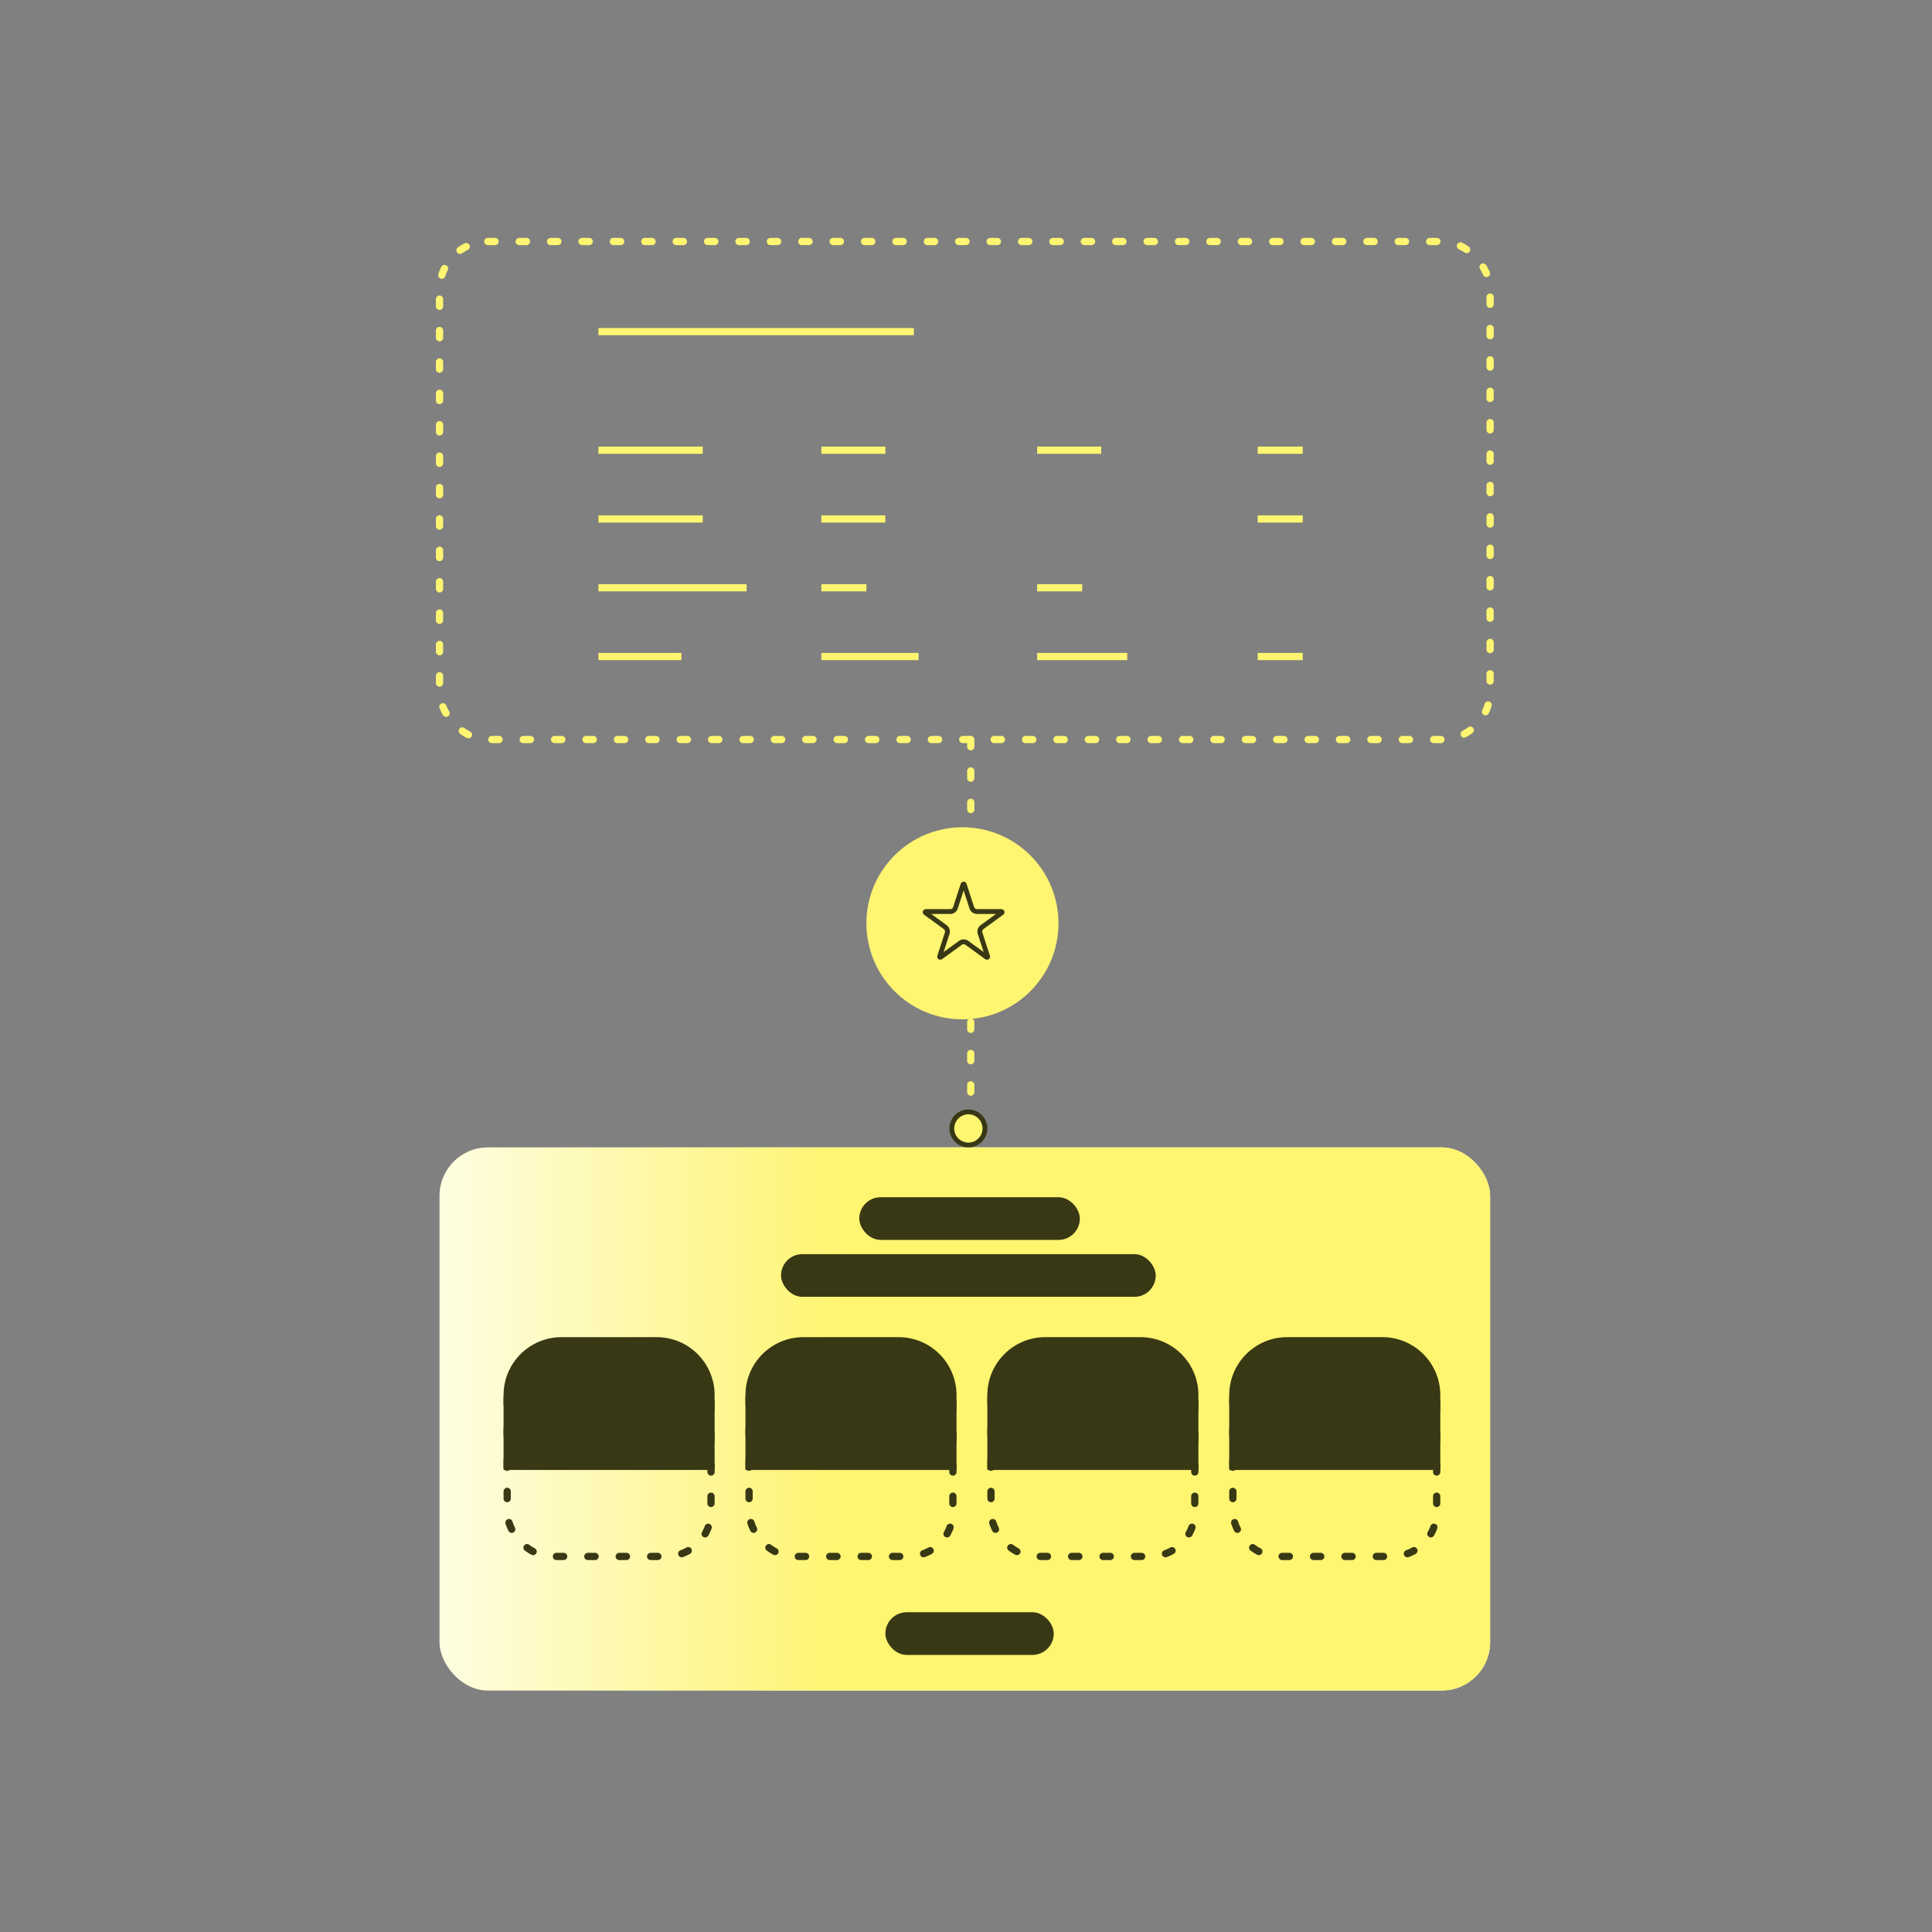
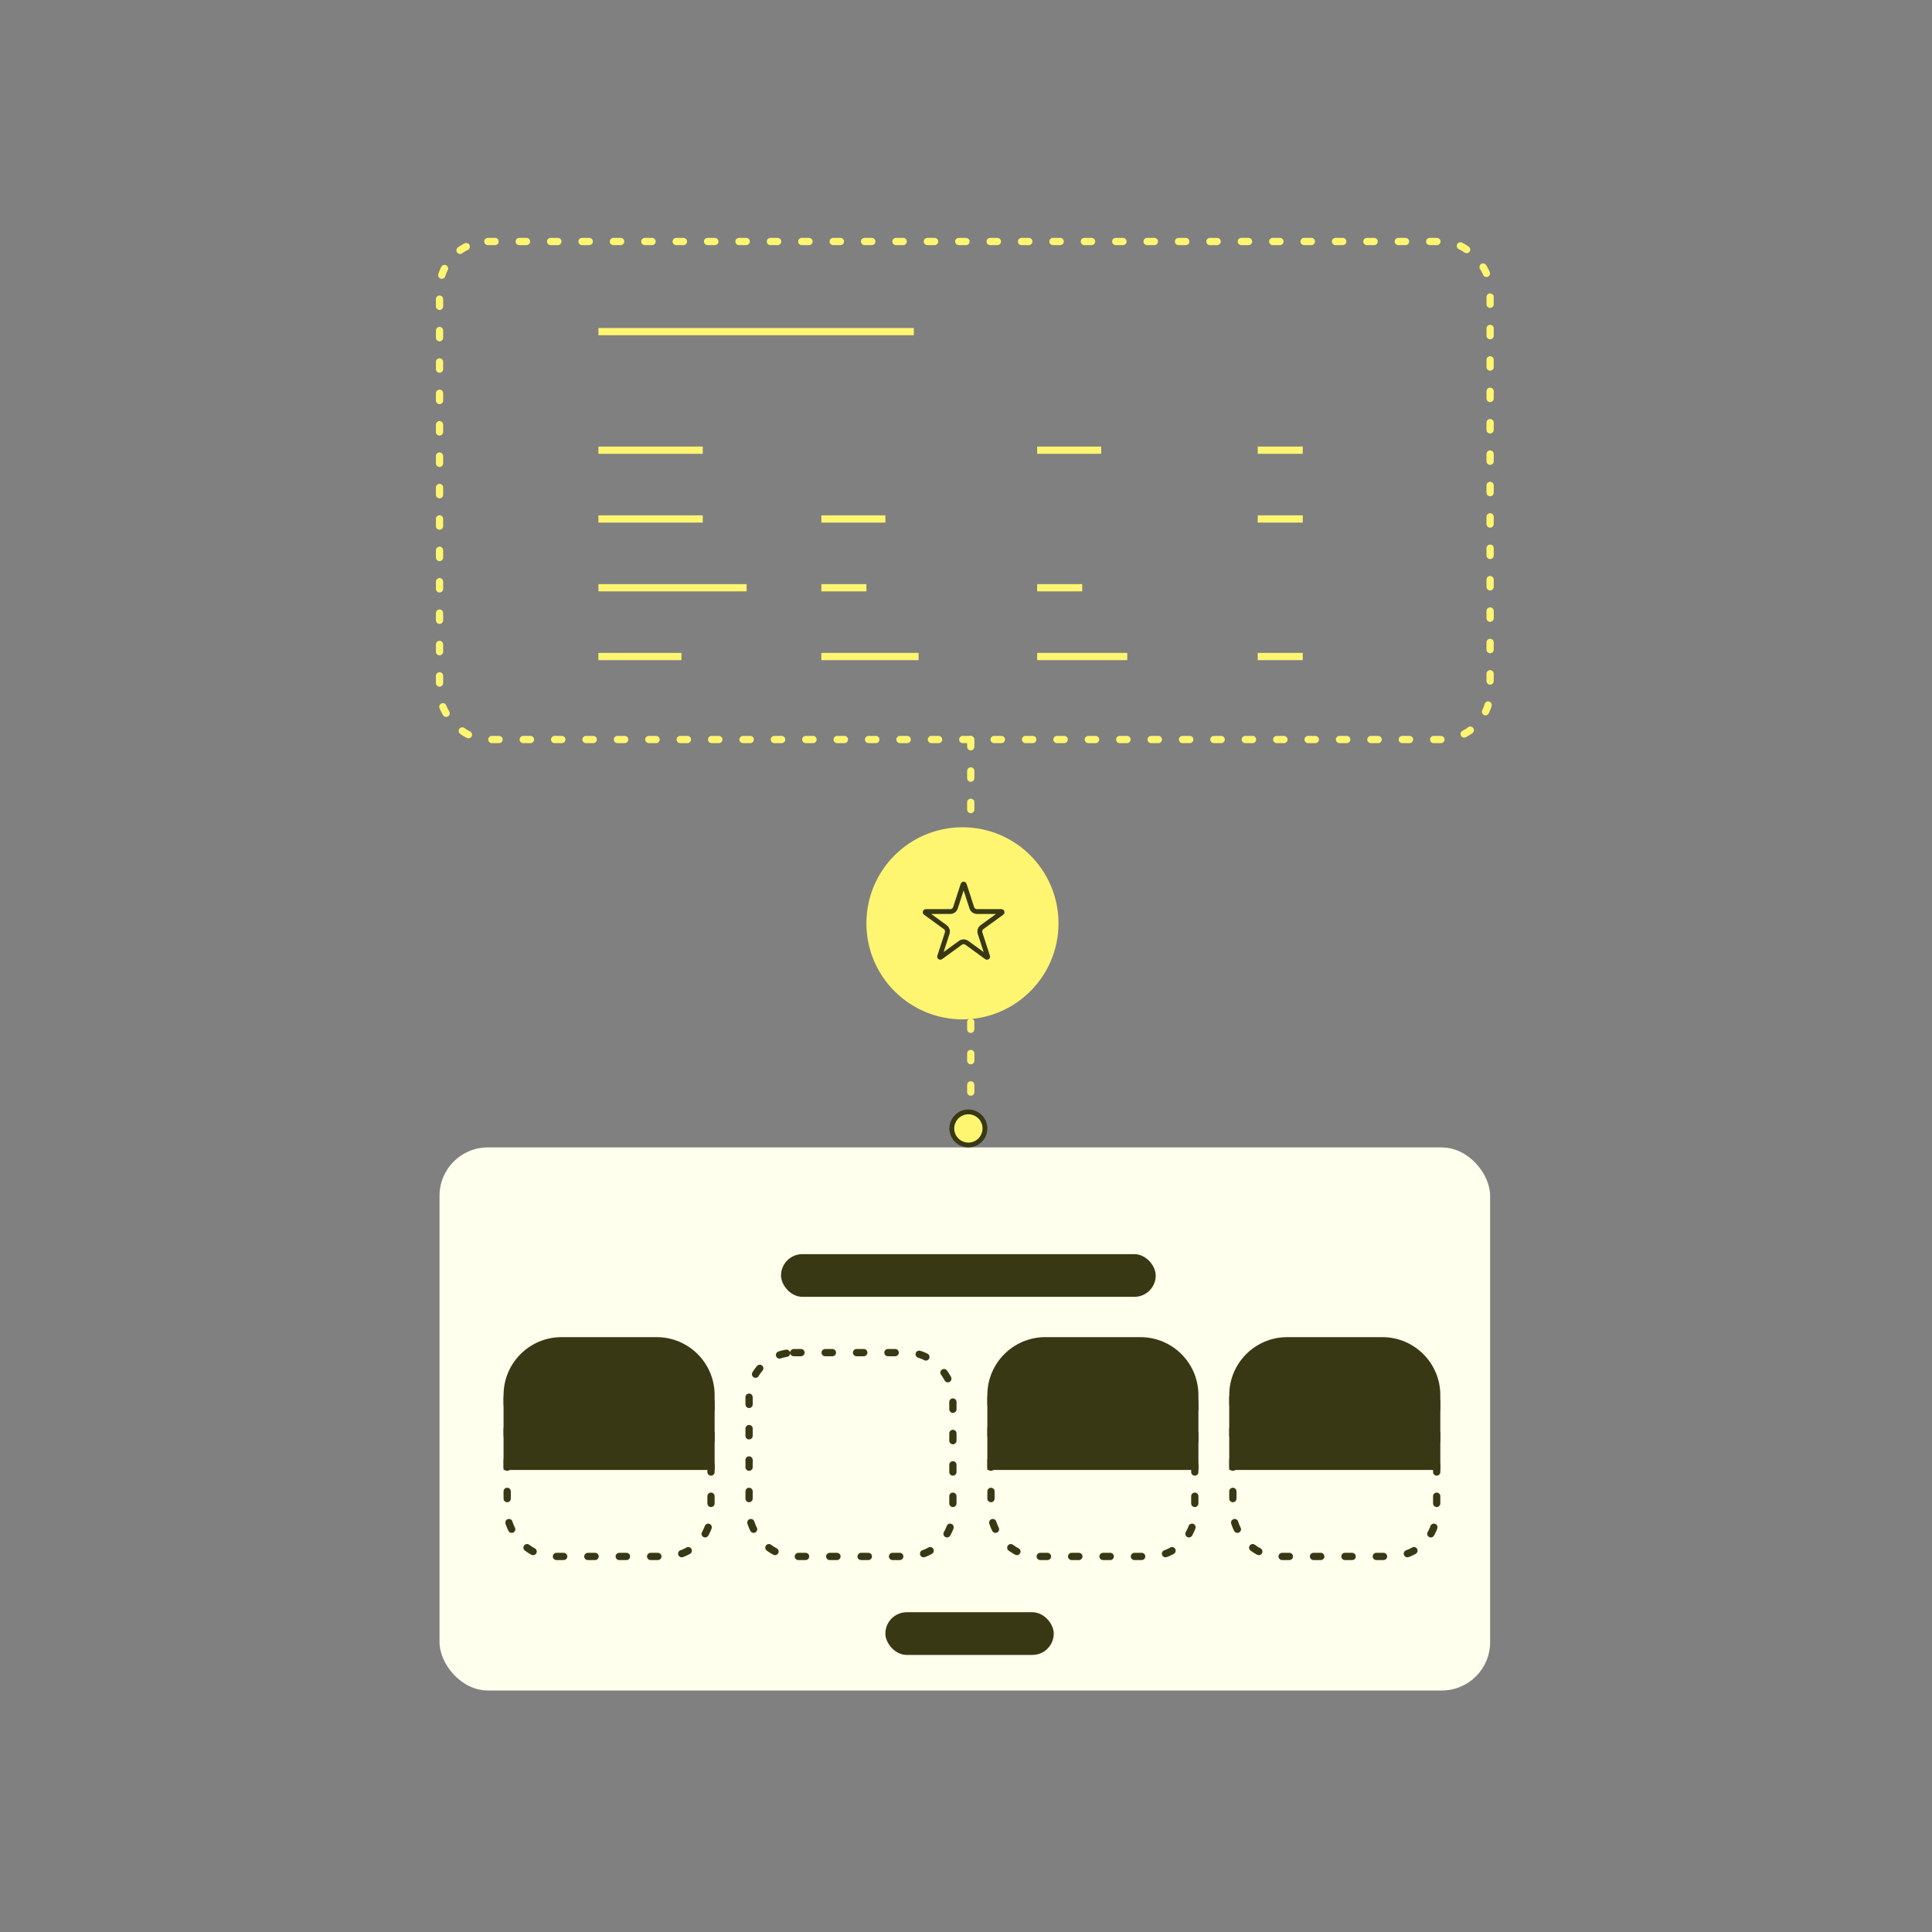
<svg xmlns="http://www.w3.org/2000/svg" width="800" height="800" viewBox="0 0 800 800" fill="none">
  <rect x="0" y="0" width="800" height="800" fill="#808080" stroke="none" />
  <rect x="182" y="475.123" width="435.025" height="224.877" rx="20" fill="#FEFFEC" />
-   <rect x="182" y="475.123" width="435.025" height="224.877" rx="20" fill="url(#paint0_linear_2200_1038)" />
  <path d="M247.794 137.316H378.399" stroke="#FEF571" stroke-width="3" />
  <path d="M247.793 214.895H291.001" stroke="#FEF571" stroke-width="3" />
  <path d="M247.794 186.416H291.001" stroke="#FEF571" stroke-width="3" />
  <path d="M247.793 243.371H309.168" stroke="#FEF571" stroke-width="3" />
  <path d="M247.793 271.85H282.163" stroke="#FEF571" stroke-width="3" />
  <path d="M340.101 214.895H366.615" stroke="#FEF571" stroke-width="3" />
-   <path d="M340.101 186.416H366.615" stroke="#FEF571" stroke-width="3" />
  <path d="M429.463 186.416H455.977" stroke="#FEF571" stroke-width="3" />
  <path d="M340.101 271.85H380.363" stroke="#FEF571" stroke-width="3" />
  <path d="M340.101 243.371H358.759" stroke="#FEF571" stroke-width="3" />
  <path d="M429.463 243.371H448.121" stroke="#FEF571" stroke-width="3" />
  <path d="M520.788 214.895H539.446" stroke="#FEF571" stroke-width="3" />
  <path d="M520.788 186.416H539.446" stroke="#FEF571" stroke-width="3" />
  <path d="M520.788 271.85H539.446" stroke="#FEF571" stroke-width="3" />
  <path d="M429.463 271.85H466.779" stroke="#FEF571" stroke-width="3" />
-   <rect x="355.813" y="495.744" width="91.326" height="17.676" rx="8.838" fill="#393815" />
  <rect x="366.615" y="667.594" width="69.722" height="17.676" rx="8.838" fill="#393815" />
  <rect x="323.408" y="519.312" width="155.155" height="17.676" rx="8.838" fill="#393815" />
  <rect x="210.014" y="560.092" width="84.398" height="84.398" rx="18.5" stroke="#393815" stroke-width="3" stroke-linecap="round" stroke-dasharray="3 10" />
  <path d="M208.514 577.682C208.514 564.427 219.259 553.682 232.514 553.682H271.912C285.167 553.682 295.912 564.427 295.912 577.682V608.673H208.514V577.682Z" fill="#393815" />
  <rect x="410.341" y="560.092" width="84.398" height="84.398" rx="18.5" stroke="#393815" stroke-width="3" stroke-linecap="round" stroke-dasharray="3 10" />
  <path d="M408.841 577.682C408.841 564.427 419.586 553.682 432.841 553.682H472.239C485.494 553.682 496.239 564.427 496.239 577.682V608.673H408.841V577.682Z" fill="#393815" />
  <rect x="310.178" y="560.092" width="84.398" height="84.398" rx="18.5" stroke="#393815" stroke-width="3" stroke-linecap="round" stroke-dasharray="3 10" />
-   <path d="M308.678 577.682C308.678 564.427 319.423 553.682 332.678 553.682H372.076C385.33 553.682 396.076 564.427 396.076 577.682V608.673H308.678V577.682Z" fill="#393815" />
  <rect x="510.504" y="560.092" width="84.398" height="84.398" rx="18.5" stroke="#393815" stroke-width="3" stroke-linecap="round" stroke-dasharray="3 10" />
  <path d="M509.004 577.682C509.004 564.427 519.75 553.682 533.004 553.682H572.402C585.657 553.682 596.402 564.427 596.402 577.682V608.673H509.004V577.682Z" fill="#393815" />
  <path d="M401.968 306.219L401.968 465.302" stroke="#FEF571" stroke-width="3" stroke-linecap="round" stroke-dasharray="3 10" />
  <circle cx="398.53" cy="382.324" r="39.771" fill="#FEF571" />
  <path d="M398.765 366.266C398.791 366.185 398.828 366.148 398.861 366.125C398.9 366.099 398.956 366.08 399.021 366.08C399.087 366.08 399.142 366.099 399.181 366.125C399.214 366.148 399.252 366.185 399.278 366.266L402.404 375.889C402.708 376.824 403.58 377.457 404.563 377.457H414.681C414.766 377.457 414.814 377.481 414.845 377.506C414.882 377.534 414.918 377.582 414.938 377.644C414.958 377.706 414.957 377.765 414.944 377.81C414.933 377.848 414.908 377.896 414.84 377.945L406.654 383.893C405.859 384.471 405.526 385.495 405.83 386.43L408.956 396.053C408.982 396.134 408.974 396.187 408.961 396.224C408.945 396.268 408.911 396.316 408.858 396.355C408.805 396.393 408.749 396.411 408.702 396.412C408.662 396.413 408.61 396.405 408.541 396.355L400.355 390.408C399.56 389.83 398.483 389.83 397.687 390.408L389.501 396.355C389.433 396.405 389.38 396.413 389.341 396.412C389.294 396.411 389.237 396.393 389.184 396.355C389.131 396.316 389.097 396.268 389.081 396.224C389.068 396.187 389.06 396.134 389.086 396.053L392.213 386.43C392.517 385.495 392.184 384.471 391.388 383.893L383.203 377.945C383.134 377.896 383.11 377.848 383.098 377.81C383.085 377.765 383.084 377.706 383.105 377.644C383.125 377.582 383.16 377.534 383.197 377.506C383.229 377.481 383.276 377.457 383.361 377.457H393.479C394.462 377.457 395.334 376.824 395.638 375.889L398.765 366.266Z" stroke="#393815" stroke-width="2" />
  <rect x="182" y="100" width="435.025" height="206.219" rx="20" stroke="#FEF571" stroke-width="3" stroke-linecap="round" stroke-dasharray="3 10" />
  <circle cx="400.985" cy="467.266" r="6.856" transform="rotate(90 400.985 467.266)" fill="#FEF571" stroke="#393815" stroke-width="2" />
  <defs>
    <linearGradient id="paint0_linear_2200_1038" x1="527.83" y1="585.653" x2="166.963" y2="585.653" gradientUnits="userSpaceOnUse">
      <stop offset="0.497" stop-color="#FEF571" />
      <stop offset="1" stop-color="#FFF06D" stop-opacity="0" />
    </linearGradient>
  </defs>
</svg>